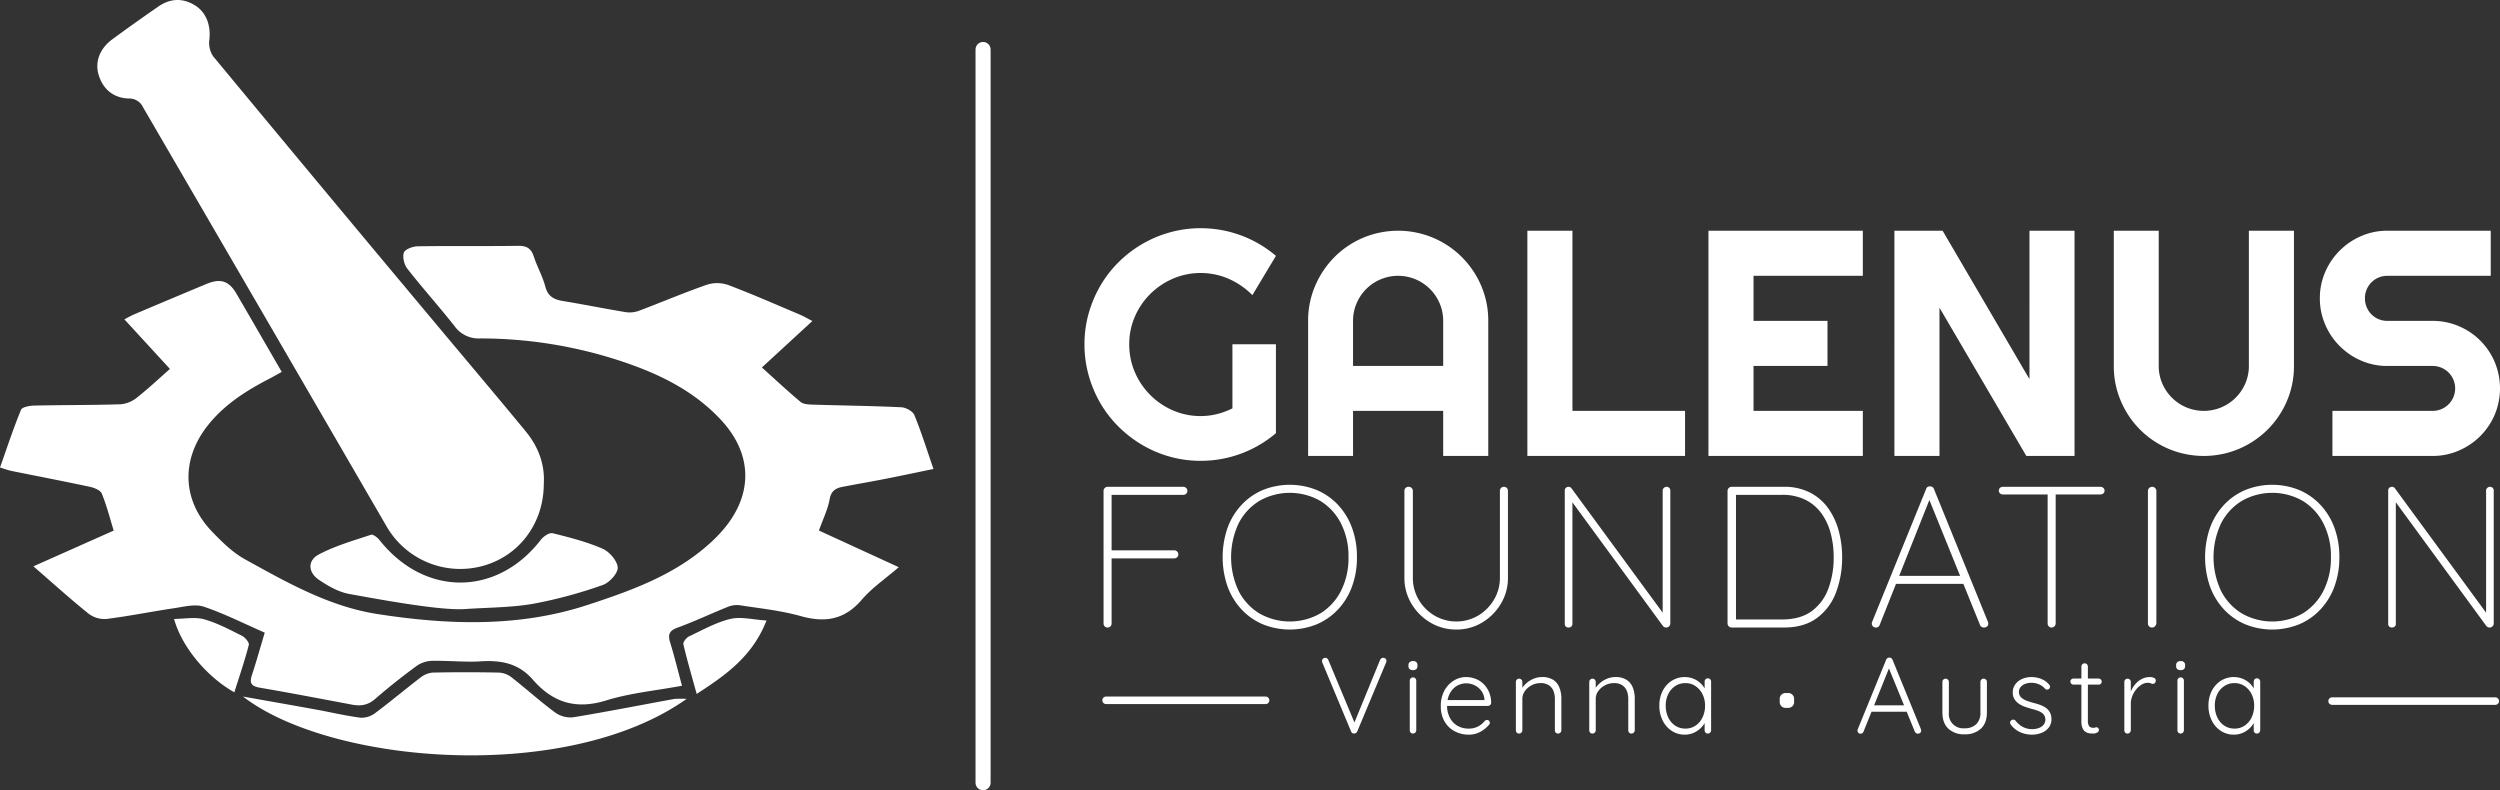
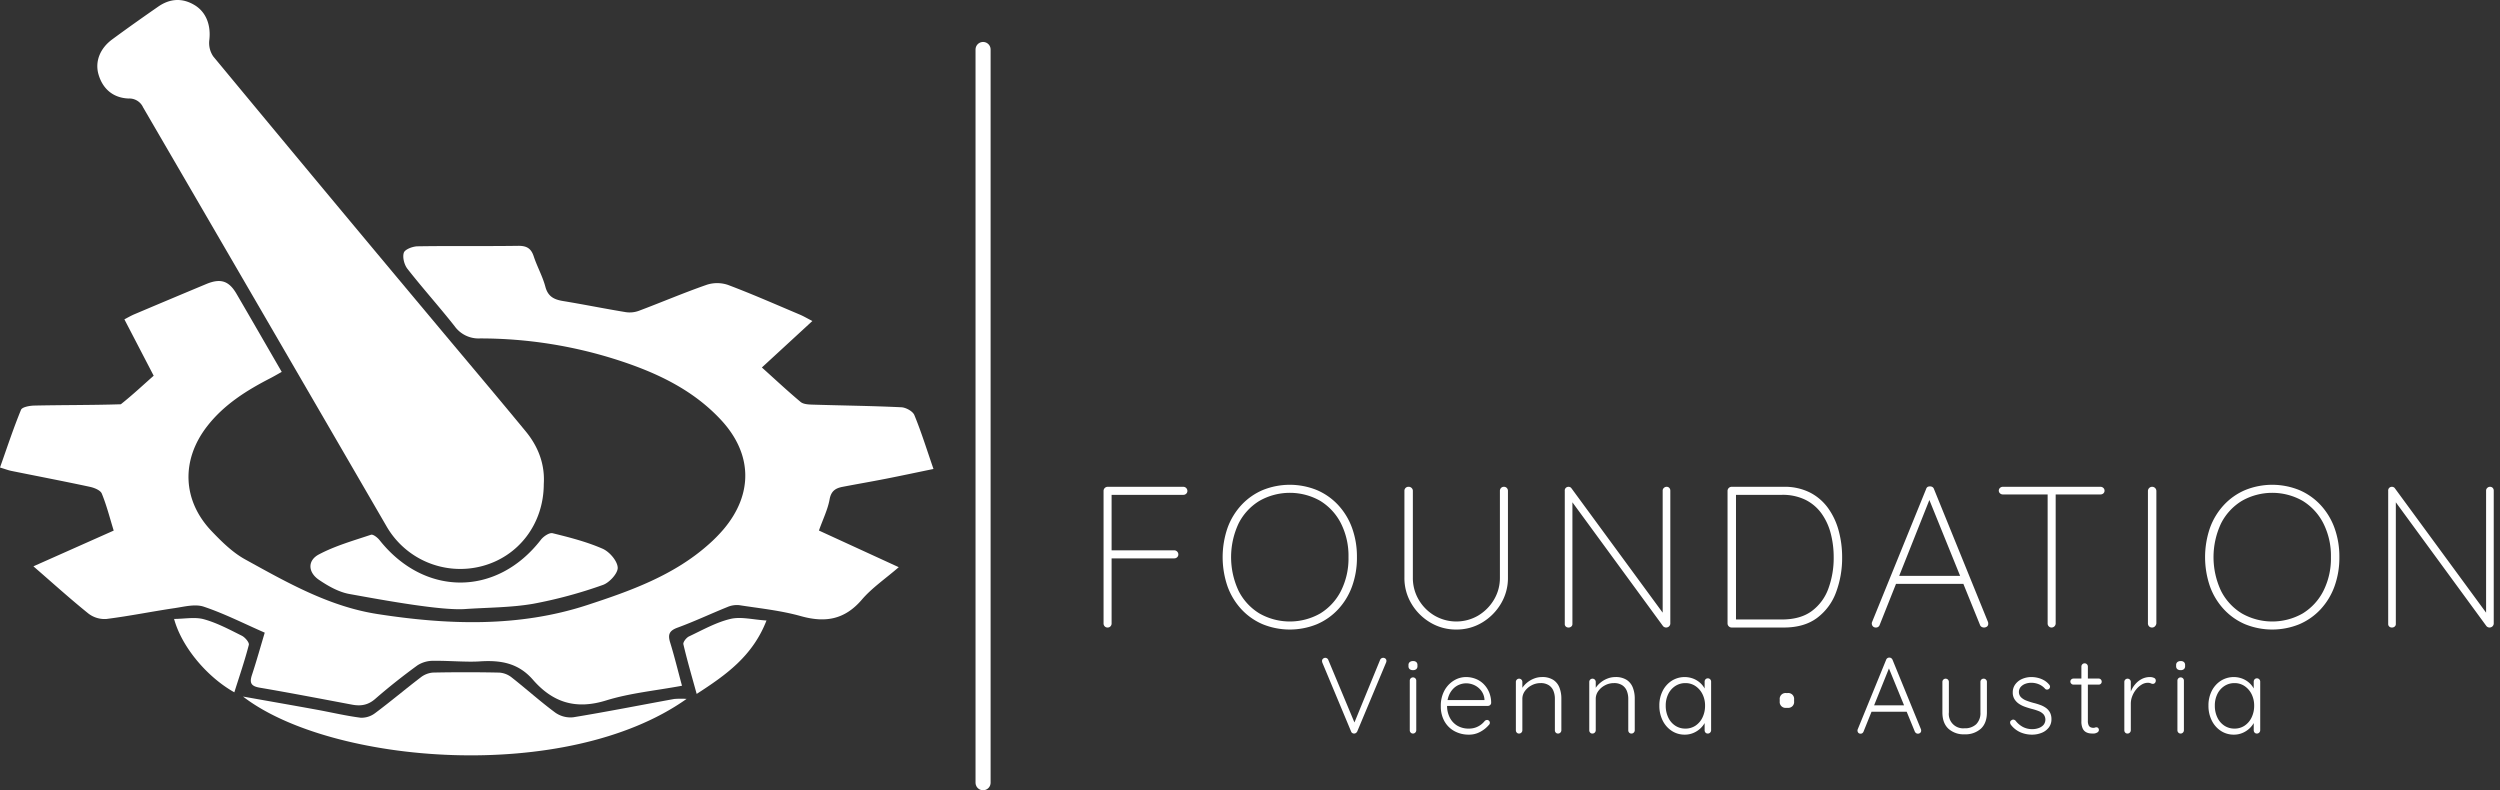
<svg xmlns="http://www.w3.org/2000/svg" data-name="Ebene 1" width="1326.514" height="419.307" viewBox="0 0 994.885 314.48">
  <rect x="0" y="0" width="994.885" height="314.48" fill="#333333" stroke="none" />
-   <path d="M271.401 272.897c-10.492 1.95-20.675 2.895-30.232 5.857-11.983 3.715-21.149.847-29.075-8.236-5.658-6.483-12.436-7.91-21.25-7.313-5.105.346-12.276-.315-18.426-.235a11.499 11.499 0 00-6.303 1.813c-5.781 4.218-11.423 8.66-16.815 13.364-2.85 2.485-5.75 2.918-9.191 2.272-12.239-2.301-24.468-4.662-36.743-6.754-3.4-.58-4.16-1.854-3.115-5.025 1.859-5.635 3.45-11.357 5.102-16.87-8.404-3.673-16.136-7.621-24.28-10.342-3.443-1.15-7.79.018-11.657.59-9.032 1.336-17.995 3.165-27.048 4.301a10.526 10.526 0 01-7.127-2.11c-7.241-5.82-14.14-12.069-21.947-18.837l31.953-14.221c-1.58-5.11-2.818-10.064-4.743-14.734-.55-1.338-2.99-2.307-4.728-2.68-10.383-2.23-20.816-4.222-31.224-6.331-1.28-.26-2.514-.743-4.552-1.359 2.78-7.838 5.3-15.507 8.358-22.956.459-1.117 3.425-1.65 5.248-1.69 11.49-.253 22.99-.152 34.475-.52a11.965 11.965 0 006.468-2.7c4.655-3.684 8.992-7.77 13.076-11.36L49.5 127.083c1.187-.607 2.561-1.422 4.019-2.039q14.233-6.03 28.499-11.983c5.733-2.396 9.053-1.364 12.106 3.868 5.946 10.191 11.83 20.418 17.994 31.07-1.729.96-3.111 1.778-4.537 2.512-9.54 4.911-18.514 10.546-25.207 19.204-10.365 13.408-9.82 29.46 1.87 41.693 3.994 4.18 8.32 8.45 13.31 11.203 16.696 9.209 33.413 18.759 52.638 21.748 28.02 4.357 56.255 5.331 83.44-3.557 17.055-5.575 34.407-11.734 48.325-24.113a60.173 60.173 0 005.958-6.023c11.905-14.064 11.547-30.084-1.012-43.58-10.99-11.81-25.049-18.523-40.049-23.468a178.52 178.52 0 00-55.864-8.939 11.699 11.699 0 01-10.115-4.925c-6.084-7.71-12.664-15.03-18.723-22.758-1.278-1.63-2.057-4.625-1.444-6.444.452-1.342 3.53-2.501 5.458-2.532 13.326-.214 26.66.004 39.986-.19 3.374-.048 5.184.953 6.246 4.185 1.346 4.096 3.531 7.941 4.63 12.087 1.046 3.944 3.49 5.11 7.048 5.695 8.35 1.375 16.648 3.06 24.998 4.43a10.524 10.524 0 005.176-.542c9.02-3.395 17.899-7.185 26.995-10.352a13.366 13.366 0 018.443.045c9.638 3.632 19.075 7.796 28.57 11.803 1.496.632 2.905 1.473 5.026 2.563l-20.09 18.496c5.258 4.728 10.211 9.364 15.407 13.71 1.094.915 3.07 1.02 4.652 1.069 11.812.366 23.633.495 35.435 1.053 1.828.087 4.552 1.579 5.184 3.112 2.777 6.736 4.938 13.725 7.607 21.444-6.535 1.347-12.764 2.678-19.013 3.906-5.697 1.119-11.421 2.101-17.124 3.195-2.766.53-4.592 1.601-5.198 4.98-.721 4.018-2.616 7.825-4.248 12.417l31.767 14.586c-5.376 4.646-10.672 8.232-14.686 12.916-6.831 7.971-14.546 9.288-24.284 6.556-7.952-2.231-16.3-3.085-24.503-4.357a9.55 9.55 0 00-4.757.758c-6.625 2.667-13.097 5.74-19.799 8.186-3.32 1.212-3.917 2.751-2.942 5.912 1.698 5.497 3.058 11.1 4.71 17.213z" fill="#fff" />
+   <path d="M271.401 272.897c-10.492 1.95-20.675 2.895-30.232 5.857-11.983 3.715-21.149.847-29.075-8.236-5.658-6.483-12.436-7.91-21.25-7.313-5.105.346-12.276-.315-18.426-.235a11.499 11.499 0 00-6.303 1.813c-5.781 4.218-11.423 8.66-16.815 13.364-2.85 2.485-5.75 2.918-9.191 2.272-12.239-2.301-24.468-4.662-36.743-6.754-3.4-.58-4.16-1.854-3.115-5.025 1.859-5.635 3.45-11.357 5.102-16.87-8.404-3.673-16.136-7.621-24.28-10.342-3.443-1.15-7.79.018-11.657.59-9.032 1.336-17.995 3.165-27.048 4.301a10.526 10.526 0 01-7.127-2.11c-7.241-5.82-14.14-12.069-21.947-18.837l31.953-14.221c-1.58-5.11-2.818-10.064-4.743-14.734-.55-1.338-2.99-2.307-4.728-2.68-10.383-2.23-20.816-4.222-31.224-6.331-1.28-.26-2.514-.743-4.552-1.359 2.78-7.838 5.3-15.507 8.358-22.956.459-1.117 3.425-1.65 5.248-1.69 11.49-.253 22.99-.152 34.475-.52c4.655-3.684 8.992-7.77 13.076-11.36L49.5 127.083c1.187-.607 2.561-1.422 4.019-2.039q14.233-6.03 28.499-11.983c5.733-2.396 9.053-1.364 12.106 3.868 5.946 10.191 11.83 20.418 17.994 31.07-1.729.96-3.111 1.778-4.537 2.512-9.54 4.911-18.514 10.546-25.207 19.204-10.365 13.408-9.82 29.46 1.87 41.693 3.994 4.18 8.32 8.45 13.31 11.203 16.696 9.209 33.413 18.759 52.638 21.748 28.02 4.357 56.255 5.331 83.44-3.557 17.055-5.575 34.407-11.734 48.325-24.113a60.173 60.173 0 005.958-6.023c11.905-14.064 11.547-30.084-1.012-43.58-10.99-11.81-25.049-18.523-40.049-23.468a178.52 178.52 0 00-55.864-8.939 11.699 11.699 0 01-10.115-4.925c-6.084-7.71-12.664-15.03-18.723-22.758-1.278-1.63-2.057-4.625-1.444-6.444.452-1.342 3.53-2.501 5.458-2.532 13.326-.214 26.66.004 39.986-.19 3.374-.048 5.184.953 6.246 4.185 1.346 4.096 3.531 7.941 4.63 12.087 1.046 3.944 3.49 5.11 7.048 5.695 8.35 1.375 16.648 3.06 24.998 4.43a10.524 10.524 0 005.176-.542c9.02-3.395 17.899-7.185 26.995-10.352a13.366 13.366 0 018.443.045c9.638 3.632 19.075 7.796 28.57 11.803 1.496.632 2.905 1.473 5.026 2.563l-20.09 18.496c5.258 4.728 10.211 9.364 15.407 13.71 1.094.915 3.07 1.02 4.652 1.069 11.812.366 23.633.495 35.435 1.053 1.828.087 4.552 1.579 5.184 3.112 2.777 6.736 4.938 13.725 7.607 21.444-6.535 1.347-12.764 2.678-19.013 3.906-5.697 1.119-11.421 2.101-17.124 3.195-2.766.53-4.592 1.601-5.198 4.98-.721 4.018-2.616 7.825-4.248 12.417l31.767 14.586c-5.376 4.646-10.672 8.232-14.686 12.916-6.831 7.971-14.546 9.288-24.284 6.556-7.952-2.231-16.3-3.085-24.503-4.357a9.55 9.55 0 00-4.757.758c-6.625 2.667-13.097 5.74-19.799 8.186-3.32 1.212-3.917 2.751-2.942 5.912 1.698 5.497 3.058 11.1 4.71 17.213z" fill="#fff" />
  <path d="M216.399 192.65c-.038 15.802-10.008 28.863-24.708 32.675a33.864 33.864 0 01-37.991-16.09q-48.323-83.298-96.763-166.527a6.005 6.005 0 00-5.776-3.503c-6.219-.24-10.323-3.918-11.962-9.602-1.445-5.013.493-10.265 5.453-13.926C50.677 11.231 56.8 6.913 62.95 2.642c4.667-3.24 9.604-3.574 14.52-.59 4.66 2.83 6.51 8.108 5.826 13.895a9.485 9.485 0 001.584 6.523q43.634 52.707 87.558 105.176c12.266 14.697 24.655 29.292 36.819 44.072 5.011 6.09 7.65 13.189 7.142 20.932zM273.236 278.13c-47.831 33.886-141.547 26.024-176.532-.934 10.455 1.859 19.852 3.502 29.238 5.21 5.869 1.067 11.69 2.464 17.596 3.217a8.963 8.963 0 005.794-1.874c6.133-4.574 11.985-9.525 18.07-14.164a9.03 9.03 0 014.872-1.93q13.194-.276 26.396.01a8.826 8.826 0 014.881 1.866c5.89 4.62 11.463 9.654 17.479 14.094a10.483 10.483 0 007.152 1.81c13.408-2.201 26.743-4.843 40.114-7.275a33.791 33.791 0 014.94-.03z" fill="#fff" />
  <path d="M139.032 236.381c-4.243-.77-8.425-3.145-12.072-5.614-4.42-2.993-4.665-7.694-.062-10.13 6.49-3.432 13.727-5.486 20.744-7.831.82-.274 2.58 1.101 3.387 2.12 17.919 22.6 46.717 22.515 64.23-.141 1.031-1.335 3.366-2.906 4.657-2.588 6.737 1.66 13.547 3.401 19.875 6.16 2.73 1.19 5.867 4.81 6.03 7.493.137 2.266-3.32 6.053-5.942 6.946a182.128 182.128 0 01-27.716 7.486c-8.958 1.539-18.192 1.468-27.304 2.105-9.442.57-30.69-3.256-45.827-6.006zM277.245 276.152c-1.945-7.073-3.797-13.377-5.291-19.765-.2-.85 1.182-2.622 2.233-3.12 5.396-2.554 10.744-5.584 16.466-6.956 4.192-1.005 8.936.292 14.383.62-5.524 14.178-16.042 21.633-27.791 29.22zM93.255 275.51c-10.957-6.154-20.955-18.116-23.979-29.202 4.193-.021 8.304-.865 11.902.135 5.23 1.454 10.158 4.1 15.06 6.546 1.28.639 3.03 2.695 2.786 3.64-1.608 6.226-3.703 12.326-5.77 18.88z" fill="#fff" />
  <g data-name="Ebene 3" fill="#fff">
-     <path d="M507.76 172.385a46.057 46.057 0 01-29.938 11 45.295 45.295 0 01-12.281-1.656 45.852 45.852 0 01-11.031-4.688 47.775 47.775 0 01-9.375-7.25 45.123 45.123 0 01-7.25-9.375 47.105 47.105 0 01-4.657-11.094 45.595 45.595 0 01-1.656-12.312 44.922 44.922 0 011.656-12.25 47.41 47.41 0 014.657-11.031 45.123 45.123 0 017.25-9.375 46.484 46.484 0 0120.406-11.875 45.296 45.296 0 0112.281-1.657 46.057 46.057 0 0129.938 11l-9.375 15.625a30.094 30.094 0 00-9.375-6.468 28.018 28.018 0 00-22.219-.094 29.373 29.373 0 00-9.031 6.094 28.711 28.711 0 00-6.125 9 27.28 27.28 0 00-2.25 11.03 27.65 27.65 0 002.25 11.126 28.886 28.886 0 0015.156 15.187 27.277 27.277 0 0011.031 2.25 26.448 26.448 0 006.563-.812 30.127 30.127 0 006.063-2.25v-25.5h17.312zM592.26 181.447h-17.937V163.51h-35.875v17.937h-17.875v-53.75a34.941 34.941 0 012.812-13.968 36.484 36.484 0 017.656-11.407 35.832 35.832 0 0111.375-7.687 36.095 36.095 0 0127.938 0 35.976 35.976 0 0119.094 19.094 34.941 34.941 0 012.812 13.968zm-17.937-35.812v-17.938a17.505 17.505 0 00-1.407-6.968 17.905 17.905 0 00-9.562-9.563 17.97 17.97 0 00-13.938 0 17.905 17.905 0 00-9.562 9.563 17.505 17.505 0 00-1.406 6.968v17.938zM670.573 181.447h-62.75V91.822h17.937v71.688h44.813zM741.323 181.447h-61.438V91.822h61.438v17.938h-43.5v17.937h29.437v17.938h-29.437v17.875h43.5zM825.573 181.447h-19.188l-34.562-59v59h-17.938V91.822h19.188l34.562 59.063V91.822h17.938zM912.885 145.635a34.934 34.934 0 01-2.812 13.969 35.832 35.832 0 01-7.688 11.375 36.484 36.484 0 01-11.406 7.656 36.095 36.095 0 01-27.938 0 35.75 35.75 0 01-19.03-19.031 34.934 34.934 0 01-2.813-13.97V91.823h17.875v53.813a17.276 17.276 0 001.406 6.937 17.988 17.988 0 009.563 9.532 17.97 17.97 0 0013.937 0 17.988 17.988 0 009.563-9.532 17.276 17.276 0 001.406-6.937V91.822h17.937zM923.198 118.697a25.83 25.83 0 012.125-10.437 27.308 27.308 0 0114.312-14.313 25.843 25.843 0 0110.438-2.125h41.125v17.938h-41.125a8.86 8.86 0 00-8.938 8.937 9.104 9.104 0 00.688 3.532 8.762 8.762 0 004.75 4.78 8.876 8.876 0 003.5.688h17.937a26.4 26.4 0 0110.469 2.094 26.745 26.745 0 0114.312 14.313 27.14 27.14 0 010 20.906 27.028 27.028 0 01-5.75 8.531 27.348 27.348 0 01-8.562 5.781 26.053 26.053 0 01-10.469 2.125h-39.812V163.51h39.812a8.938 8.938 0 100-17.875h-17.937a25.826 25.826 0 01-10.438-2.125 27.223 27.223 0 01-14.312-14.344 26.046 26.046 0 01-2.125-10.469z" />
-   </g>
+     </g>
  <path d="M440.766 249.725a1.497 1.497 0 01-1.16-.48 1.602 1.602 0 01-.44-1.12v-52.8a1.64 1.64 0 011.6-1.6h30.16a1.64 1.64 0 011.6 1.6 1.497 1.497 0 01-.48 1.16 1.604 1.604 0 01-1.12.44h-28.8l.24-.32v23.04l-.32-.641h25.28a1.641 1.641 0 011.6 1.6 1.498 1.498 0 01-.48 1.16 1.602 1.602 0 01-1.12.44h-25.44l.48-.64v26.56a1.605 1.605 0 01-.44 1.12 1.498 1.498 0 01-1.16.48zM539.998 221.725a33.353 33.353 0 01-1.96 11.68 26.796 26.796 0 01-5.561 9.12 24.858 24.858 0 01-8.48 5.92 28.665 28.665 0 01-21.44 0 24.84 24.84 0 01-8.48-5.92 26.794 26.794 0 01-5.56-9.12 35.783 35.783 0 010-23.36 26.799 26.799 0 015.56-9.12 24.857 24.857 0 018.48-5.92 28.677 28.677 0 0121.44 0 24.874 24.874 0 018.48 5.92 26.8 26.8 0 015.56 9.12 33.366 33.366 0 011.96 11.68zm-3.36 0a28.7 28.7 0 00-3-13.44 22.34 22.34 0 00-8.241-8.96 24.476 24.476 0 00-24.2 0 22.24 22.24 0 00-8.28 8.96 31.605 31.605 0 000 26.88 22.227 22.227 0 008.28 8.96 24.476 24.476 0 0024.2 0 22.327 22.327 0 008.24-8.96 28.697 28.697 0 003-13.44zM598.493 193.725a1.501 1.501 0 011.16.48 1.61 1.61 0 01.44 1.12v34.56a19.798 19.798 0 01-2.8 10.36 21.501 21.501 0 01-7.44 7.48 19.587 19.587 0 01-10.32 2.8 19.789 19.789 0 01-10.36-2.8 21.37 21.37 0 01-7.48-7.48 19.789 19.789 0 01-2.8-10.36v-34.56a1.576 1.576 0 011.68-1.6 1.63 1.63 0 011.2.48 1.536 1.536 0 01.48 1.12v34.56a17.012 17.012 0 002.32 8.76 17.618 17.618 0 006.28 6.32 17.22 17.22 0 0017.4 0 18.052 18.052 0 006.28-6.32 16.794 16.794 0 002.36-8.76v-34.56a1.605 1.605 0 01.44-1.12 1.498 1.498 0 011.16-.48zM663.189 193.725a1.441 1.441 0 011.12.44 1.55 1.55 0 01.4 1.08v52.72a1.632 1.632 0 01-.52 1.32 1.753 1.753 0 01-1.16.44 1.668 1.668 0 01-.68-.16 1.501 1.501 0 01-.6-.48l-37.12-50.72 1.12-.56v50.56a1.252 1.252 0 01-.44.96 1.542 1.542 0 01-1.081.4 1.508 1.508 0 01-1.12-.4 1.303 1.303 0 01-.4-.96v-53.04a1.455 1.455 0 01.481-1.24 1.597 1.597 0 01.96-.36 1.816 1.816 0 01.64.12 1.257 1.257 0 01.56.44l36.96 50.4-.64 1.6v-51.04a1.41 1.41 0 01.48-1.08 1.516 1.516 0 011.04-.44zM709.884 193.725a22.327 22.327 0 0110.4 2.28 20.241 20.241 0 017.24 6.24 27.708 27.708 0 014.2 9 40.073 40.073 0 011.36 10.48 38.916 38.916 0 01-2.44 14.04 22.269 22.269 0 01-7.56 10.16q-5.12 3.8-13.2 3.8h-20.8a1.642 1.642 0 01-1.6-1.6v-52.8a1.64 1.64 0 011.6-1.6zm-.8 52.8q7.359 0 11.88-3.32a19.205 19.205 0 006.64-8.96 35.365 35.365 0 002.12-12.52 37.245 37.245 0 00-1.16-9.36 23.918 23.918 0 00-3.64-7.96 17.49 17.49 0 00-6.4-5.48 20.57 20.57 0 00-9.44-2h-18.72l.48-.64v50.96l-.48-.72zM768.267 197.805l-20.24 50.88a1.478 1.478 0 01-.56.76 1.499 1.499 0 01-.88.28 1.624 1.624 0 01-1.2-.4 1.641 1.641 0 01-.48-.96 1.45 1.45 0 01.08-.8l21.52-52.96a1.52 1.52 0 01.6-.84 1.885 1.885 0 01.92-.2 1.778 1.778 0 011.04.28 1.473 1.473 0 01.56.76l21.52 52.96a2.102 2.102 0 01.08.64 1.375 1.375 0 01-.48 1.12 1.963 1.963 0 01-2.2.12 1.405 1.405 0 01-.6-.76l-20.88-51.52zm-14.8 34.56l1.12-3.2h25.92l.8 3.2zM797.026 196.765a1.6 1.6 0 01-1.12-.44 1.454 1.454 0 010-2.16 1.608 1.608 0 011.12-.44h38.88a1.613 1.613 0 011.12.44 1.413 1.413 0 01.48 1.08 1.379 1.379 0 01-.48 1.12 1.695 1.695 0 01-1.12.4zm19.44 52.96a1.499 1.499 0 01-1.16-.48 1.604 1.604 0 01-.44-1.12v-52.48h3.2v52.48a1.642 1.642 0 01-1.6 1.6zM858.137 248.044a1.946 1.946 0 01-.56 1.2 1.533 1.533 0 01-1.12.48 1.593 1.593 0 01-1.24-.48 1.705 1.705 0 01-.44-1.2v-52.64a1.68 1.68 0 113.36 0zM930.96 221.725a33.353 33.353 0 01-1.96 11.68 26.796 26.796 0 01-5.56 9.12 24.858 24.858 0 01-8.48 5.92 28.665 28.665 0 01-21.44 0 24.844 24.844 0 01-8.48-5.92 26.794 26.794 0 01-5.56-9.12 35.783 35.783 0 010-23.36 26.799 26.799 0 015.56-9.12 24.86 24.86 0 018.48-5.92 28.677 28.677 0 0121.44 0 24.874 24.874 0 018.48 5.92 26.8 26.8 0 015.56 9.12 33.366 33.366 0 011.96 11.68zm-3.36 0a28.7 28.7 0 00-3-13.44 22.34 22.34 0 00-8.24-8.96 24.476 24.476 0 00-24.2 0 22.24 22.24 0 00-8.28 8.96 31.605 31.605 0 000 26.88 22.227 22.227 0 008.28 8.96 24.476 24.476 0 0024.2 0 22.327 22.327 0 008.24-8.96 28.697 28.697 0 003-13.44zM990.872 193.725a1.441 1.441 0 011.119.44 1.55 1.55 0 01.4 1.08v52.72a1.632 1.632 0 01-.52 1.32 1.753 1.753 0 01-1.16.44 1.668 1.668 0 01-.68-.16 1.501 1.501 0 01-.6-.48l-37.12-50.72 1.12-.56v50.56a1.252 1.252 0 01-.44.96 1.542 1.542 0 01-1.08.4 1.508 1.508 0 01-1.12-.4 1.303 1.303 0 01-.4-.96v-53.04a1.455 1.455 0 01.48-1.24 1.597 1.597 0 01.96-.36 1.816 1.816 0 01.64.12 1.257 1.257 0 01.56.44l36.96 50.4-.64 1.6v-51.04a1.41 1.41 0 01.48-1.08 1.516 1.516 0 011.04-.44zM550.406 261.782a1.359 1.359 0 01.968.344 1.135 1.135 0 01.365.86 1.85 1.85 0 01-.13.646l-11.48 27.434a1.555 1.555 0 01-.56.644 1.28 1.28 0 01-.687.215 1.346 1.346 0 01-.731-.215 1.094 1.094 0 01-.473-.601l-11.438-27.391a4.174 4.174 0 01-.086-.3 1.624 1.624 0 01-.043-.389 1.126 1.126 0 01.408-.903 1.299 1.299 0 01.839-.344 1.331 1.331 0 011.29.947l10.75 25.714h-.775l10.579-25.801a1.324 1.324 0 011.204-.86zM562.316 266.685a1.968 1.968 0 01-1.355-.408 1.515 1.515 0 01-.45-1.184v-.43a1.445 1.445 0 01.493-1.181 2.06 2.06 0 011.355-.41 1.818 1.818 0 011.268.41 1.508 1.508 0 01.453 1.181v.43a1.513 1.513 0 01-.453 1.184 1.896 1.896 0 01-1.311.408zm1.29 23.95a1.322 1.322 0 01-1.29 1.29 1.216 1.216 0 01-.924-.387 1.271 1.271 0 01-.366-.902v-19.78a1.272 1.272 0 01.366-.904 1.298 1.298 0 011.849 0 1.275 1.275 0 01.365.904zM584.6 292.356a11.785 11.785 0 01-5.85-1.42 10.099 10.099 0 01-3.956-3.955 11.965 11.965 0 01-1.419-5.935 12.604 12.604 0 011.442-6.234 10.544 10.544 0 013.74-3.978 9.25 9.25 0 014.881-1.397 10.454 10.454 0 013.677.666 9.221 9.221 0 013.16 1.978 10.214 10.214 0 012.236 3.203 10.973 10.973 0 01.903 4.387 1.167 1.167 0 01-.387.88 1.27 1.27 0 01-.903.366H574.88l-.516-2.322h16.942l-.56.516v-.86a6.55 6.55 0 00-1.332-3.44 7.332 7.332 0 00-2.688-2.15 7.716 7.716 0 00-3.289-.73 7.406 7.406 0 00-2.645.515 6.935 6.935 0 00-2.45 1.613 8.297 8.297 0 00-1.785 2.796 10.67 10.67 0 00-.688 4.02 10.155 10.155 0 001.032 4.6 7.978 7.978 0 002.967 3.268 8.7 8.7 0 004.687 1.204 7.874 7.874 0 002.666-.43 7.722 7.722 0 002.128-1.139 8.382 8.382 0 001.526-1.483 1.45 1.45 0 01.904-.388 1.05 1.05 0 01.796.344 1.108 1.108 0 01.322.775 1.182 1.182 0 01-.43.902 11.608 11.608 0 01-3.354 2.688 9.185 9.185 0 01-4.515 1.14zM613.61 269.437a8.034 8.034 0 014.538 1.138 6.401 6.401 0 012.45 3.097 11.943 11.943 0 01.753 4.321v12.643a1.322 1.322 0 01-1.29 1.289 1.202 1.202 0 01-.946-.387 1.314 1.314 0 01-.344-.902v-12.514a8.504 8.504 0 00-.559-3.138 4.844 4.844 0 00-1.828-2.28 5.842 5.842 0 00-3.332-.86 7.508 7.508 0 00-3.505.86 7.597 7.597 0 00-2.687 2.28 5.217 5.217 0 00-1.032 3.138v12.514a1.322 1.322 0 01-1.29 1.289 1.198 1.198 0 01-.946-.387 1.31 1.31 0 01-.343-.902V271.37a1.272 1.272 0 01.365-.903 1.298 1.298 0 011.848 0 1.276 1.276 0 01.366.903v3.613l-.989 1.547a5.577 5.577 0 01.881-2.644 9.275 9.275 0 012.043-2.278 10.035 10.035 0 012.774-1.592 8.594 8.594 0 013.074-.58zM642.816 269.437a8.034 8.034 0 014.537 1.138 6.401 6.401 0 012.45 3.097 11.943 11.943 0 01.753 4.321v12.643a1.322 1.322 0 01-1.29 1.289 1.202 1.202 0 01-.946-.387 1.314 1.314 0 01-.344-.902v-12.514a8.504 8.504 0 00-.559-3.138 4.844 4.844 0 00-1.828-2.28 5.842 5.842 0 00-3.332-.86 7.509 7.509 0 00-3.505.86 7.598 7.598 0 00-2.687 2.28 5.217 5.217 0 00-1.032 3.138v12.514a1.322 1.322 0 01-1.29 1.289 1.198 1.198 0 01-.946-.387 1.31 1.31 0 01-.343-.902V271.37a1.272 1.272 0 01.365-.903 1.298 1.298 0 011.849 0 1.276 1.276 0 01.365.903v3.613l-.988 1.547a5.577 5.577 0 01.88-2.644 9.275 9.275 0 012.043-2.278 10.035 10.035 0 012.774-1.592 8.594 8.594 0 013.074-.58zM679.654 269.952a1.216 1.216 0 01.924.387 1.326 1.326 0 01.366.946v19.35a1.323 1.323 0 01-1.29 1.29 1.2 1.2 0 01-.946-.387 1.314 1.314 0 01-.344-.902v-5.117l.73-.344a5.177 5.177 0 01-.666 2.451 8.894 8.894 0 01-1.827 2.321 9.352 9.352 0 01-2.73 1.742 8.66 8.66 0 01-3.42.667 9.25 9.25 0 01-5.18-1.505 10.343 10.343 0 01-3.613-4.13 12.987 12.987 0 01-1.312-5.89 12.61 12.61 0 011.333-5.912 10.347 10.347 0 013.613-4.02 9.66 9.66 0 018.579-.818 9.015 9.015 0 012.816 1.764 8.43 8.43 0 011.892 2.558 6.867 6.867 0 01.688 2.989l-.903-.646v-5.46a1.374 1.374 0 01.344-.947 1.2 1.2 0 01.946-.387zm-8.945 19.995a7.082 7.082 0 004.042-1.182 8.073 8.073 0 002.774-3.268 10.559 10.559 0 001.01-4.666 10.049 10.049 0 00-1.01-4.557 8.348 8.348 0 00-2.774-3.226 7.002 7.002 0 00-4.042-1.203 7.213 7.213 0 00-4.02 1.16 7.951 7.951 0 00-2.795 3.183 10.249 10.249 0 00-1.01 4.643 10.742 10.742 0 00.989 4.666 7.856 7.856 0 002.773 3.268 7.182 7.182 0 004.063 1.182zM710.828 281.692a2.33 2.33 0 01-2.58-2.58v-.732a2.33 2.33 0 012.58-2.58h.56a2.33 2.33 0 012.58 2.58v.731a2.33 2.33 0 01-2.58 2.58zM752.064 265.136l-10.448 25.973a1.408 1.408 0 01-.474.644 1.144 1.144 0 01-.687.215 1.176 1.176 0 01-.904-.322 1.296 1.296 0 01-.344-.795 1.096 1.096 0 01.043-.516l11.352-27.78a1.299 1.299 0 011.29-.859 1.243 1.243 0 01.753.237 1.524 1.524 0 01.494.623l11.31 27.65a1.651 1.651 0 01.086.516 1.132 1.132 0 01-.388.924 1.367 1.367 0 01-.902.322 1.235 1.235 0 01-.753-.236 1.512 1.512 0 01-.495-.623l-10.707-26.145zm-7.954 18.103l1.074-2.537h13.33l.517 2.537zM789.41 270.081a1.216 1.216 0 01.923.387 1.277 1.277 0 01.367.903v12.126q0 4.257-2.409 6.493a9.162 9.162 0 01-6.493 2.236 9.022 9.022 0 01-6.428-2.236q-2.387-2.235-2.386-6.493v-12.126a1.272 1.272 0 01.365-.903 1.298 1.298 0 011.849 0 1.277 1.277 0 01.365.903v12.126a5.695 5.695 0 006.235 6.322 6.427 6.427 0 004.645-1.613 6.238 6.238 0 001.677-4.709v-12.126a1.317 1.317 0 01.343-.903 1.2 1.2 0 01.947-.387zM800.253 288.443a1.674 1.674 0 01-.323-1.011.955.955 0 01.538-.796 1.024 1.024 0 01.795-.258 1.364 1.364 0 01.839.43 9.151 9.151 0 002.816 2.43 7.936 7.936 0 003.935.924 7.27 7.27 0 002.387-.408 4.696 4.696 0 001.956-1.247 3.342 3.342 0 000-4.278 5.371 5.371 0 00-2-1.29 22.177 22.177 0 00-2.6-.818q-1.463-.386-2.839-.882a9.855 9.855 0 01-2.43-1.246 6.053 6.053 0 01-1.698-1.828 5.003 5.003 0 01-.645-2.623 5.308 5.308 0 01.99-3.181 6.591 6.591 0 012.687-2.15 9.186 9.186 0 013.848-.774 10.701 10.701 0 012.322.279 9.657 9.657 0 012.45.924 7.385 7.385 0 012.151 1.763 1.216 1.216 0 01.387.881 1.166 1.166 0 01-.43.883 1.292 1.292 0 01-.796.258.957.957 0 01-.752-.345 6.798 6.798 0 00-2.45-1.762 7.736 7.736 0 00-3.054-.602 6.652 6.652 0 00-2.343.408 4.531 4.531 0 00-1.828 1.225 3.1 3.1 0 00-.731 2.15 2.99 2.99 0 00.882 2.022 6.254 6.254 0 002.106 1.289 26.353 26.353 0 002.946.947 24.703 24.703 0 012.644.816 9.19 9.19 0 012.236 1.183 5.328 5.328 0 011.548 1.784 5.663 5.663 0 01.581 2.71 5.216 5.216 0 01-1.053 3.267 6.68 6.68 0 01-2.817 2.107 10.128 10.128 0 01-3.913.732 11.605 11.605 0 01-4.494-.904 9.664 9.664 0 01-3.848-3.01zM825.158 270.038h10.02a1.14 1.14 0 01.86.365 1.245 1.245 0 01.343.882 1.12 1.12 0 01-.343.818 1.169 1.169 0 01-.86.343h-10.02a1.197 1.197 0 01-.881-.365 1.153 1.153 0 01-.365-.839 1.133 1.133 0 01.365-.86 1.241 1.241 0 01.88-.344zm4.43-6.062a1.216 1.216 0 01.923.386 1.271 1.271 0 01.366.903v21.586a3.946 3.946 0 00.323 1.806 1.595 1.595 0 00.839.795 2.9 2.9 0 001.03.195 1.715 1.715 0 00.625-.109 1.748 1.748 0 01.623-.107.883.883 0 01.667.302 1.096 1.096 0 01.28.774 1.177 1.177 0 01-.69 1.01 3.129 3.129 0 01-1.633.408q-.387 0-1.161-.065a4.345 4.345 0 01-1.591-.472 3.157 3.157 0 01-1.355-1.44 6.565 6.565 0 01-.537-2.967v-21.716a1.27 1.27 0 01.366-.903 1.217 1.217 0 01.924-.386zM846.674 291.925a1.198 1.198 0 01-.945-.387 1.31 1.31 0 01-.344-.902V271.37a1.272 1.272 0 01.365-.903 1.298 1.298 0 011.85 0 1.276 1.276 0 01.364.903v6.45l-.644.13a9.839 9.839 0 01.753-2.989 10.222 10.222 0 011.698-2.73 8.577 8.577 0 012.559-2.022 7.096 7.096 0 013.332-.773 3.692 3.692 0 011.504.322 1.09 1.09 0 01.732 1.054 1.343 1.343 0 01-.344.989 1.118 1.118 0 01-.817.344 1.966 1.966 0 01-.84-.215 2.765 2.765 0 00-1.182-.215 4.705 4.705 0 00-2.407.709 8.291 8.291 0 00-2.193 1.914 9.825 9.825 0 00-1.57 2.688 8.144 8.144 0 00-.58 2.988v10.62a1.322 1.322 0 01-1.29 1.29zM867.804 266.685a1.968 1.968 0 01-1.354-.408 1.515 1.515 0 01-.451-1.184v-.43a1.445 1.445 0 01.494-1.181 2.06 2.06 0 011.354-.41 1.818 1.818 0 011.269.41 1.508 1.508 0 01.452 1.181v.43a1.513 1.513 0 01-.452 1.184 1.896 1.896 0 01-1.312.408zm1.29 23.95a1.322 1.322 0 01-1.29 1.29 1.216 1.216 0 01-.924-.387 1.271 1.271 0 01-.366-.902v-19.78a1.272 1.272 0 01.366-.904 1.298 1.298 0 011.849 0 1.275 1.275 0 01.365.904zM898.171 269.952a1.216 1.216 0 01.924.387 1.326 1.326 0 01.366.946v19.35a1.323 1.323 0 01-1.29 1.29 1.2 1.2 0 01-.946-.387 1.314 1.314 0 01-.344-.902v-5.117l.73-.344a5.177 5.177 0 01-.665 2.451 8.893 8.893 0 01-1.827 2.321 9.352 9.352 0 01-2.73 1.742 8.66 8.66 0 01-3.42.667 9.25 9.25 0 01-5.181-1.505 10.343 10.343 0 01-3.613-4.13 12.987 12.987 0 01-1.311-5.89 12.61 12.61 0 011.333-5.912 10.347 10.347 0 013.612-4.02 9.66 9.66 0 018.58-.818 9.015 9.015 0 012.816 1.764 8.43 8.43 0 011.891 2.558 6.866 6.866 0 01.689 2.989l-.904-.646v-5.46a1.374 1.374 0 01.344-.947 1.2 1.2 0 01.946-.387zm-8.944 19.995a7.082 7.082 0 004.042-1.182 8.073 8.073 0 002.773-3.268 10.559 10.559 0 001.011-4.666 10.049 10.049 0 00-1.01-4.557 8.349 8.349 0 00-2.774-3.226 7.002 7.002 0 00-4.042-1.203 7.213 7.213 0 00-4.02 1.16 7.951 7.951 0 00-2.795 3.183 10.249 10.249 0 00-1.011 4.643 10.742 10.742 0 00.99 4.666 7.856 7.856 0 002.773 3.268 7.182 7.182 0 004.063 1.182z" fill="#fff" />
  <path fill="#fff" stroke="#fff" stroke-linecap="round" stroke-linejoin="round" stroke-width="6" d="M391.217 19.694V311.48" />
-   <path fill="#fff" stroke="#fff" stroke-linecap="round" stroke-linejoin="round" stroke-width="3" d="M440.166 278.687h63.482M928.069 278.999h64.936" />
</svg>